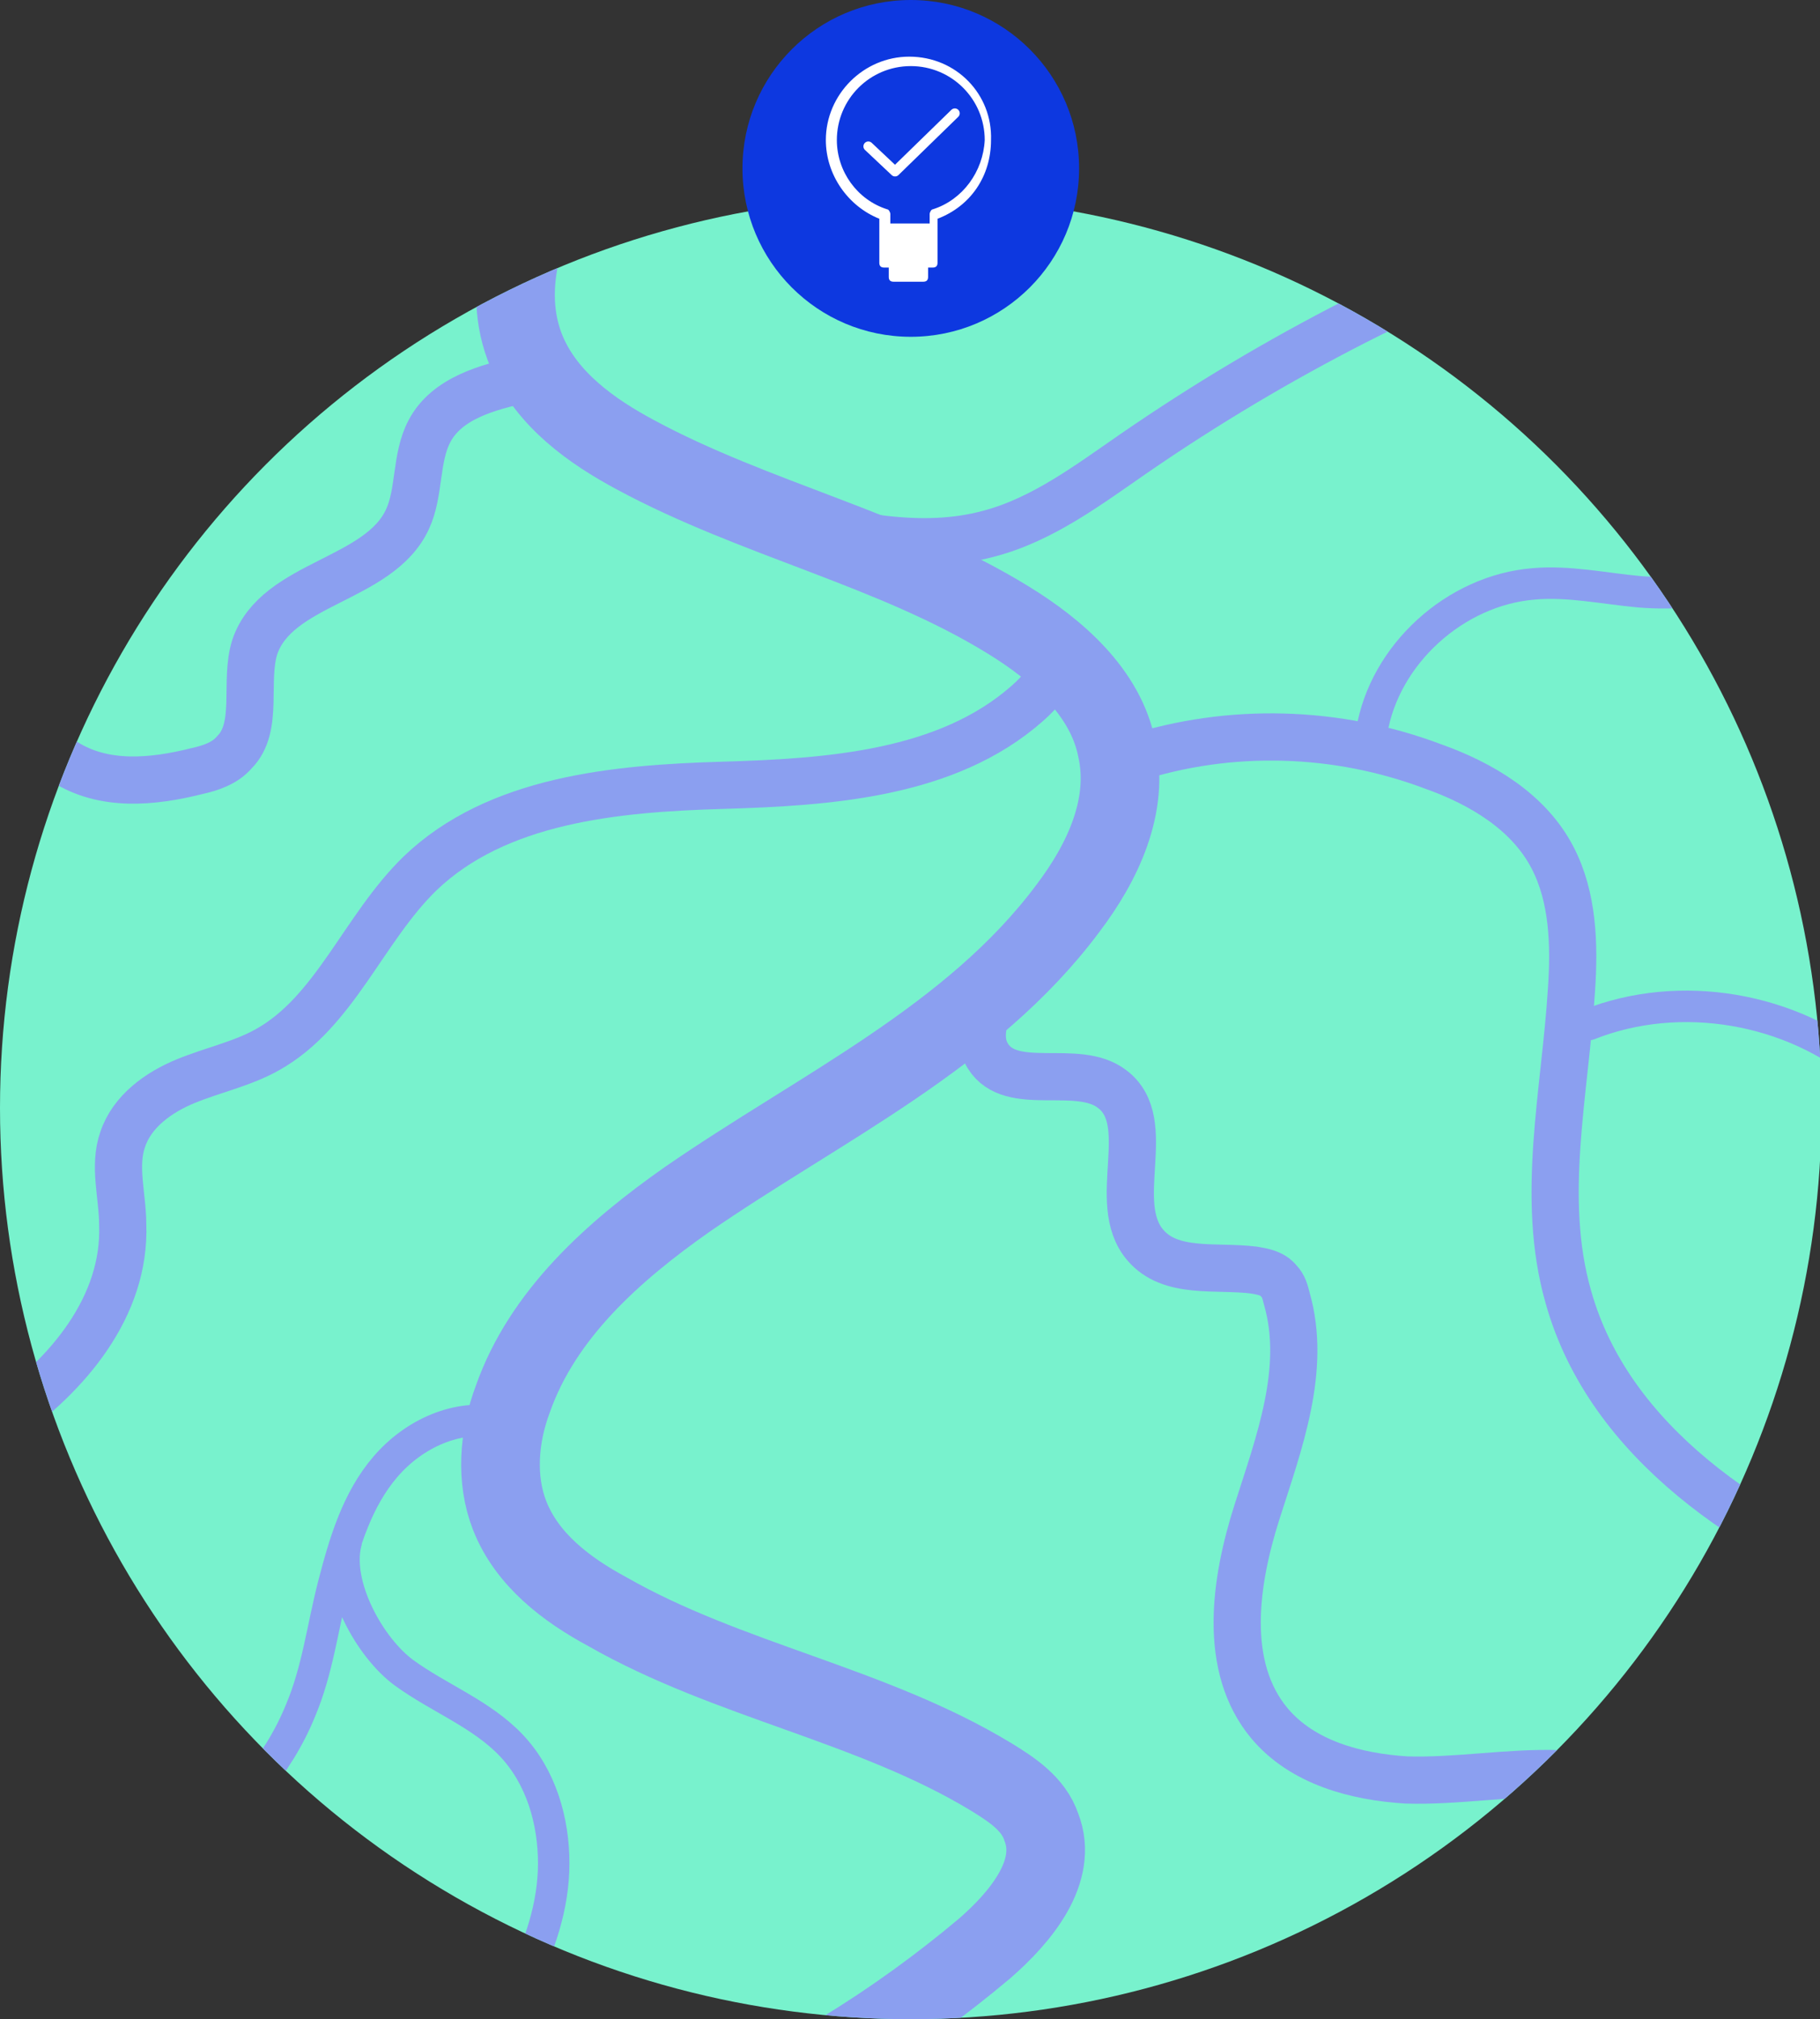
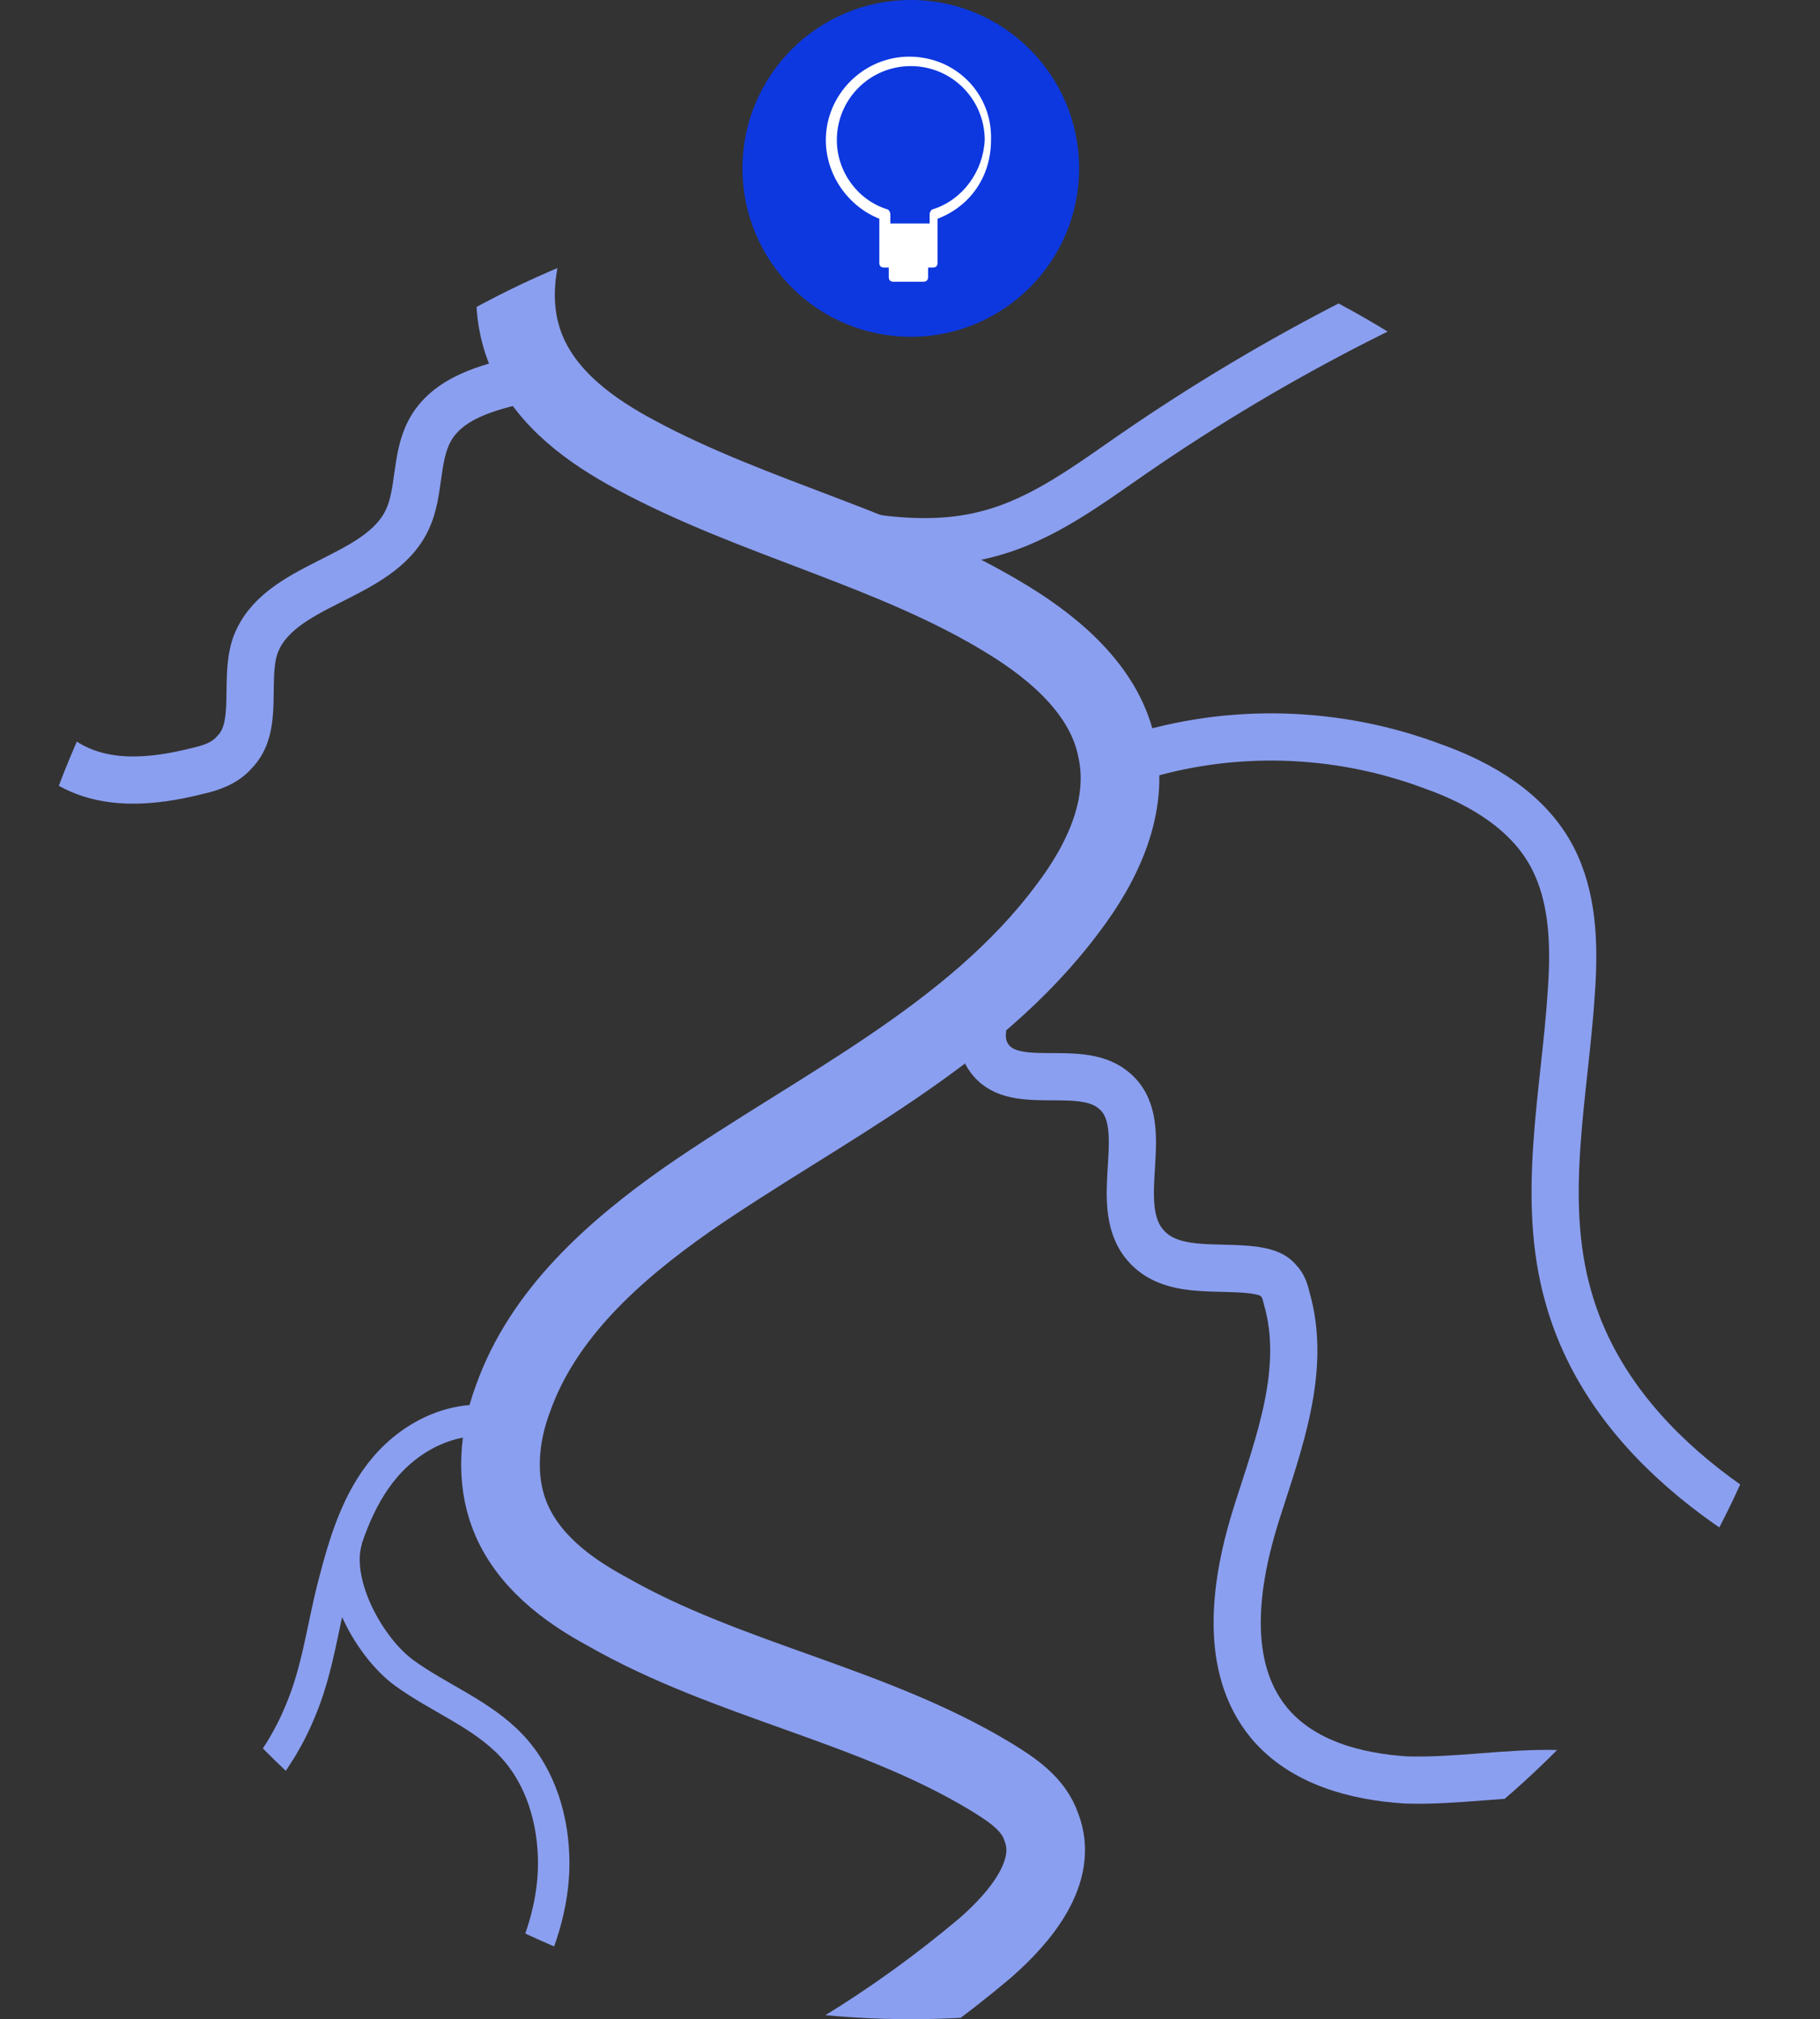
<svg xmlns="http://www.w3.org/2000/svg" xmlns:xlink="http://www.w3.org/1999/xlink" version="1.1" id="Layer_1" x="0px" y="0px" viewBox="0 0 115.7 128.3" style="enable-background:new 0 0 115.7 128.3;" xml:space="preserve" width="115.7" height="128.3">
  <rect x="0" y="0" width="115.7" height="128.3" fill="#333333" stroke="none" />
  <style type="text/css">
	.st0{clip-path:url(#SVGID_2_);}
	.st1{fill:#78F2CD;}
	.st2{fill:none;stroke:#8B9FF0;stroke-width:5;stroke-linecap:round;stroke-linejoin:round;stroke-miterlimit:10;}
	.st3{fill:none;stroke:#8B9FF0;stroke-width:3;stroke-linecap:round;stroke-linejoin:round;stroke-miterlimit:10;}
	.st4{fill:none;stroke:#8B9FF0;stroke-width:2;stroke-linecap:round;stroke-linejoin:round;stroke-miterlimit:10;}
	.st5{fill:#0D38E0;}
	.st6{fill-rule:evenodd;clip-rule:evenodd;fill:#FFFFFF;}
	
		.st7{fill-rule:evenodd;clip-rule:evenodd;fill:none;stroke:#FFFFFF;stroke-width:0.623;stroke-linecap:round;stroke-linejoin:round;stroke-miterlimit:10;}
</style>
  <g>
    <defs>
      <circle id="SVGID_1_" cx="57.9" cy="70.4" r="57.9" />
    </defs>
    <clipPath id="SVGID_2_">
      <use xlink:href="#SVGID_1_" style="overflow:visible;" />
    </clipPath>
    <g class="st0">
-       <rect x="-15.3" y="0.9" class="st1" width="148.1" height="129.7" />
      <g>
        <path class="st2" d="M36,9.6c-2.5,3.8-4.3,8.6-2.5,12.8c1.3,3,4.1,5,6.9,6.5C48,33,56.8,34.9,64.1,39.4c3.1,1.9,6.2,4.6,6.9,8.2     c0.8,3.6-0.9,7.2-3.1,10.1c-6.1,8.2-15.8,12.7-24.2,18.5c-4.7,3.3-9.2,7.3-11.1,12.7c-0.9,2.4-1.1,5.1-0.2,7.4     c1.1,2.8,3.6,4.7,6.2,6.1c7.7,4.4,16.8,5.9,24.4,10.5c1.3,0.8,2.7,1.7,3.2,3.2c1.1,2.8-1.3,5.7-3.6,7.7     c-5.7,4.8-12.2,8.8-19.1,11.6" />
        <path class="st3" d="M49.4,32.9c4.4,1.1,9.1,2.2,13.5,1c3.4-0.9,6.3-3.1,9.2-5.1c4.5-3.1,9.2-5.9,14.1-8.4     c5.5-2.8,11.3-5.1,17.4-5.1c6.1,0.1,12.5,3,15.2,8.5c3.6,7.5-0.6,16.4,0.4,24.7c0.9,6.8,5.5,12.7,11.2,16.4     c5.8,3.7,12.6,5.4,19.4,6.2c8.9,1,17.9,0.6,26.6-1.3" />
        <path class="st3" d="M63.4,62.8c-0.7,1.4-1.4,3-0.6,4.3c1.5,2.4,5.7,0.4,7.9,2.1c2.8,2.1-0.2,7.2,2.1,9.9     c1.6,1.9,4.5,1.3,6.9,1.6c0.6,0.1,1.2,0.2,1.6,0.7c0.3,0.3,0.4,0.7,0.5,1.1c1.3,4.5-0.5,9.2-1.9,13.6c-1.4,4.4-2.2,9.8,0.8,13.4     c2.1,2.5,5.5,3.4,8.7,3.6c3.2,0.1,6.5-0.5,9.7-0.4c2.3,0,4.9,0.5,6.4,2.3c1.9,2.1,1.7,5.4,0.5,7.9c-1.2,2.5-3.3,4.5-5.1,6.6     c-1.9,2.2-3.6,4.7-5,7.2c-1,1.7-1.8,3.8-1.1,5.7c0.9,2.4,3.9,3.1,6.4,3.4" />
-         <path class="st3" d="M67,42c-0.1,1.1-0.9,2-1.7,2.7c-5.1,4.5-12.6,5-19.4,5.2s-14.3,0.9-19.2,5.6c-3.6,3.5-5.4,8.8-9.7,11.2     c-1.6,0.9-3.5,1.3-5.2,2s-3.4,1.9-4,3.7c-0.6,1.7,0,3.6,0,5.4C8,83,4.3,87.4,0.1,90.3c-4.2,2.9-9,4.8-12.9,8     c-1.5,1.2-2.8,2.6-3.6,4.3c-1.4,3.1-0.6,6.7,0.3,10" />
        <path class="st3" d="M33.3,24.1c-2.3,0.5-4.9,1.2-6,3.3c-0.9,1.7-0.6,3.9-1.4,5.6c-1.8,3.9-8.3,4-9.7,8.1     c-0.7,2.2,0.3,5.1-1.3,6.7c-0.6,0.7-1.5,1-2.4,1.2c-2.8,0.7-5.9,1-8.4-0.6c-1.8-1.2-2.9-3.2-3.2-5.3c-0.4-2.1-0.2-4.2,0.2-6.3     c0.7-3.8,1.8-7.6,2.1-11.5s-0.6-8.1-3.3-10.9C-2.4,12.1-6,11-9.3,11.8c-1.4,0.3-2.7,0.9-4.1,1.1c-3,0.5-6-1-8.2-3.2     s-3.4-5-4.6-7.8c-0.9-2.1-1.8-4.3-3.1-6.1s-3.3-3.4-5.6-3.7" />
        <path class="st3" d="M72,48.2c6.2-2,13-1.8,19.1,0.5c3.1,1.1,6.1,2.9,7.6,5.8c1.3,2.5,1.4,5.5,1.2,8.4c-0.4,6.5-2,13.2-0.2,19.5     c2.6,9.3,11.7,15.2,20.6,18.7c23.7,9.4,50.1,7.9,75.6,6.3" />
-         <path class="st4" d="M87.2,46.5c0.8-4.9,5.3-9,10.3-9.4c2.2-0.2,4.5,0.3,6.7,0.5c4.8,0.4,10.3-1,12.7-5.2" />
-         <path class="st4" d="M101,65.1c5.8-2.3,12.9-1.1,17.7,3c2,1.7,3.6,3.9,5.4,5.9c7.9,8.7,20.4,13,32,11" />
        <path class="st4" d="M31.8,90.4c-2.7-0.6-5.5,0.7-7.3,2.8c-1.8,2.1-2.6,4.8-3.3,7.5s-1,5.4-2.1,8c-2.9,7.1-10.3,11.5-17.9,12.8" />
        <path class="st4" d="M22,98c-0.7,2.7,1.5,6.7,3.7,8.3s4.9,2.6,6.8,4.6c1.9,2,2.7,4.8,2.7,7.5c0,2.7-0.9,5.4-2.2,7.8     c-1,1.9-2.3,3.7-3.1,5.8c-0.8,2.1-0.9,4.5,0.4,6.3" />
      </g>
    </g>
  </g>
  <g>
    <g>
      <circle class="st5" cx="57.9" cy="10.7" r="10.7" />
      <path id="Fill-914_3_" class="st6" d="M57.8,3.6c-2.9,0-5.3,2.4-5.3,5.3c0,2.2,1.4,4.2,3.4,5v2.8c0,0.2,0.1,0.3,0.3,0.3h0.3v0.6    c0,0.2,0.1,0.3,0.3,0.3h1.9c0.2,0,0.3-0.1,0.3-0.3V17h0.3c0.2,0,0.3-0.1,0.3-0.3v-2.8c2.1-0.8,3.4-2.7,3.4-5    C63.1,6,60.8,3.6,57.8,3.6L57.8,3.6z M59.3,13.3c-0.1,0-0.2,0.2-0.2,0.3v0.6h-2.5v-0.6c0-0.1-0.1-0.3-0.2-0.3    c-1.9-0.6-3.2-2.4-3.2-4.4c0-2.6,2.1-4.7,4.7-4.7c2.6,0,4.7,2.1,4.7,4.7C62.5,10.9,61.2,12.7,59.3,13.3L59.3,13.3z" />
-       <polyline class="st7" points="55.2,9.3 56.9,10.9 60.7,7.2   " />
    </g>
  </g>
</svg>